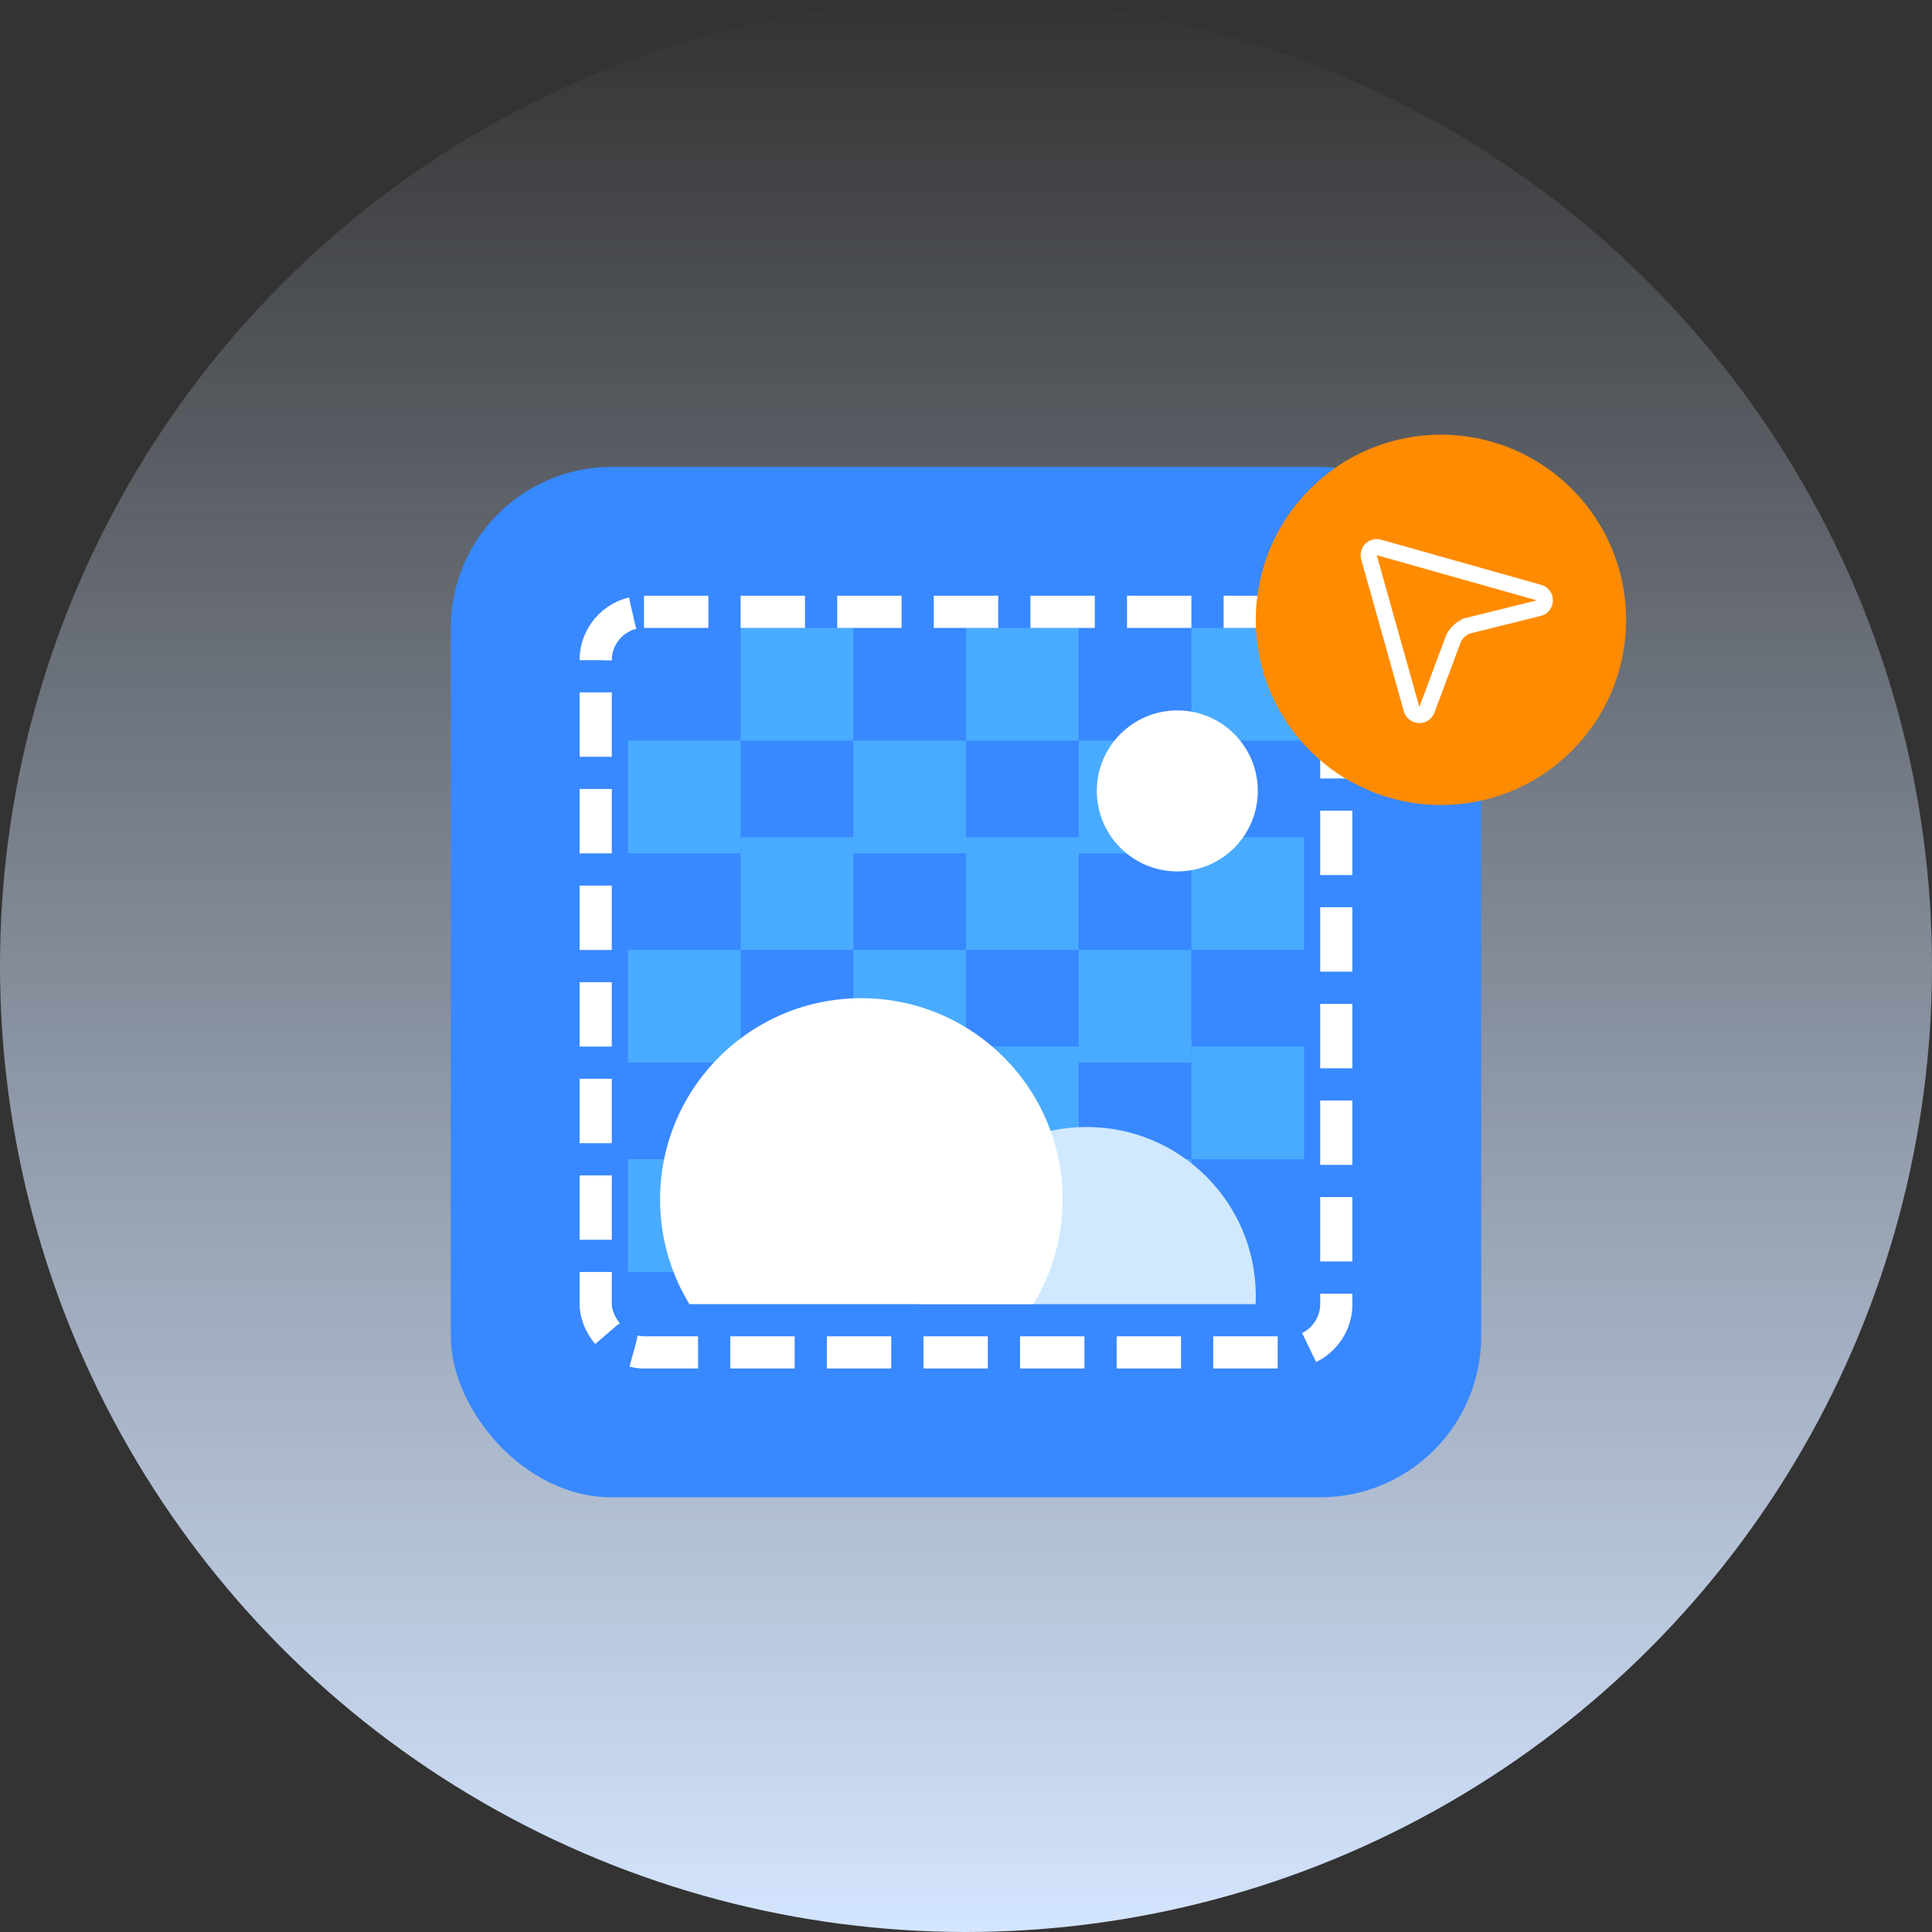
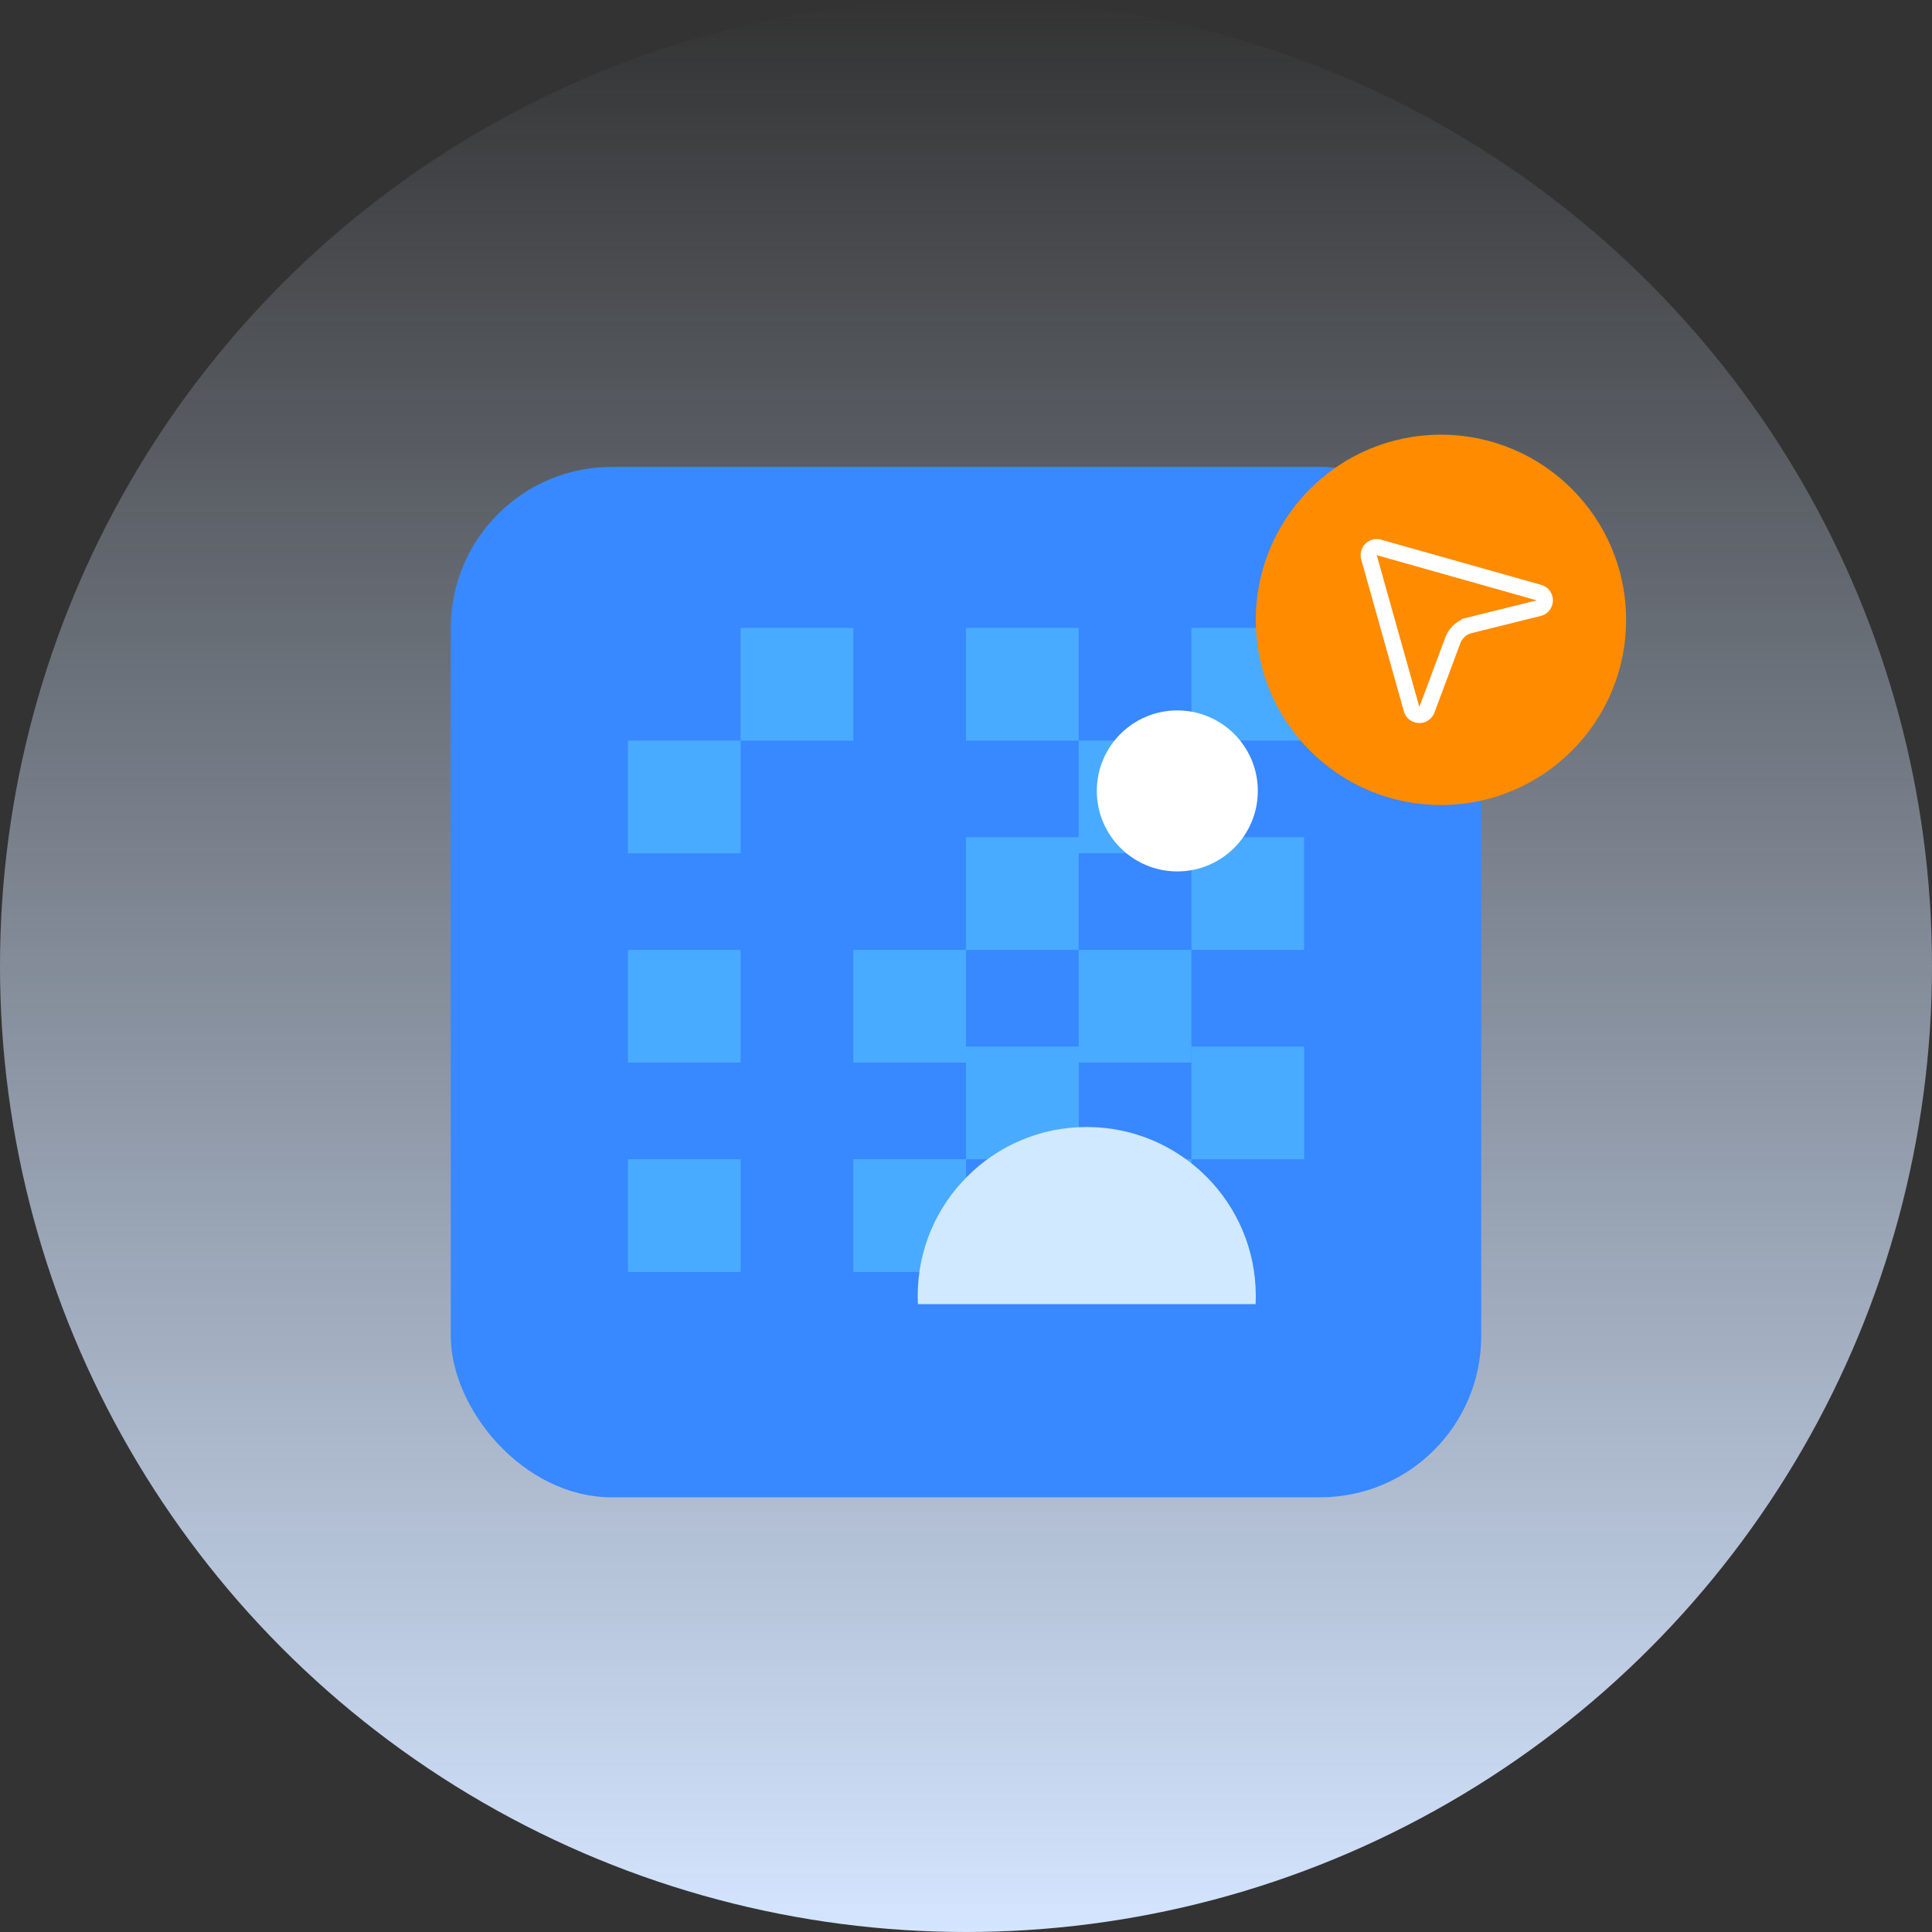
<svg xmlns="http://www.w3.org/2000/svg" width="120" height="120" fill="none">
  <rect width="100%" height="100%" fill="#333333" stroke="none" />
  <circle cx="60" cy="60" r="60" fill="url(#a)" />
  <rect width="64" height="64" x="28" y="29" fill="#3888FF" rx="10" />
  <path fill="#49ABFF" d="M39 46h7v7h-7zM39 72h7.004v7.004H39zM39 59h7v7h-7zM46 39h7v7h-7z" />
-   <path fill="#49ABFF" d="M46 65h7.004v7.004H46zM46 52h7v7h-7zM53 46h7v7h-7z" />
  <path fill="#49ABFF" d="M53 72h7.004v7.004H53zM53 59h7v7h-7zM60 39h7v7h-7z" />
  <path fill="#49ABFF" d="M60 65h7.004v7.004H60zM60 52h7v7h-7zM67 46h7v7h-7z" />
  <path fill="#49ABFF" d="M67 72h7.004v7.004H67zM67 59h7v7h-7zM74 39h7v7h-7z" />
  <path fill="#49ABFF" d="M74 65h7.004v7.004H74zM74 52h7v7h-7z" />
  <circle cx="73.125" cy="49.125" r="5" fill="#fff" />
  <path fill="#D0E9FF" fill-rule="evenodd" d="M77.988 81c.008-.166.012-.332.012-.5C78 74.701 73.299 70 67.5 70S57 74.701 57 80.5c0 .168.004.334.012.5h20.976Z" clip-rule="evenodd" />
-   <path fill="#fff" fill-rule="evenodd" d="M64.18 81A12.442 12.442 0 0 0 66 74.5C66 67.596 60.404 62 53.5 62S41 67.596 41 74.5c0 2.38.666 4.606 1.82 6.5h21.36Z" clip-rule="evenodd" />
-   <rect width="46" height="46" x="37" y="38" stroke="#fff" stroke-dasharray="4 2" stroke-width="2" rx="3" />
  <circle cx="89.5" cy="38.5" r="11.5" fill="#FF8B00" />
  <path stroke="#fff" d="M85.031 34.619a.5.5 0 0 1 .618-.617l9.939 2.805c.493.14.482.843-.016.967l-4.289 1.066a1.5 1.5 0 0 0-1.043.93l-1.613 4.315a.5.5 0 0 1-.95-.04l-2.646-9.426Z" />
  <defs>
    <linearGradient id="a" x1="60" x2="60" y1="0" y2="120" gradientUnits="userSpaceOnUse">
      <stop stop-color="#D4E5FF" stop-opacity="0" />
      <stop offset="1" stop-color="#D4E5FF" />
    </linearGradient>
  </defs>
</svg>